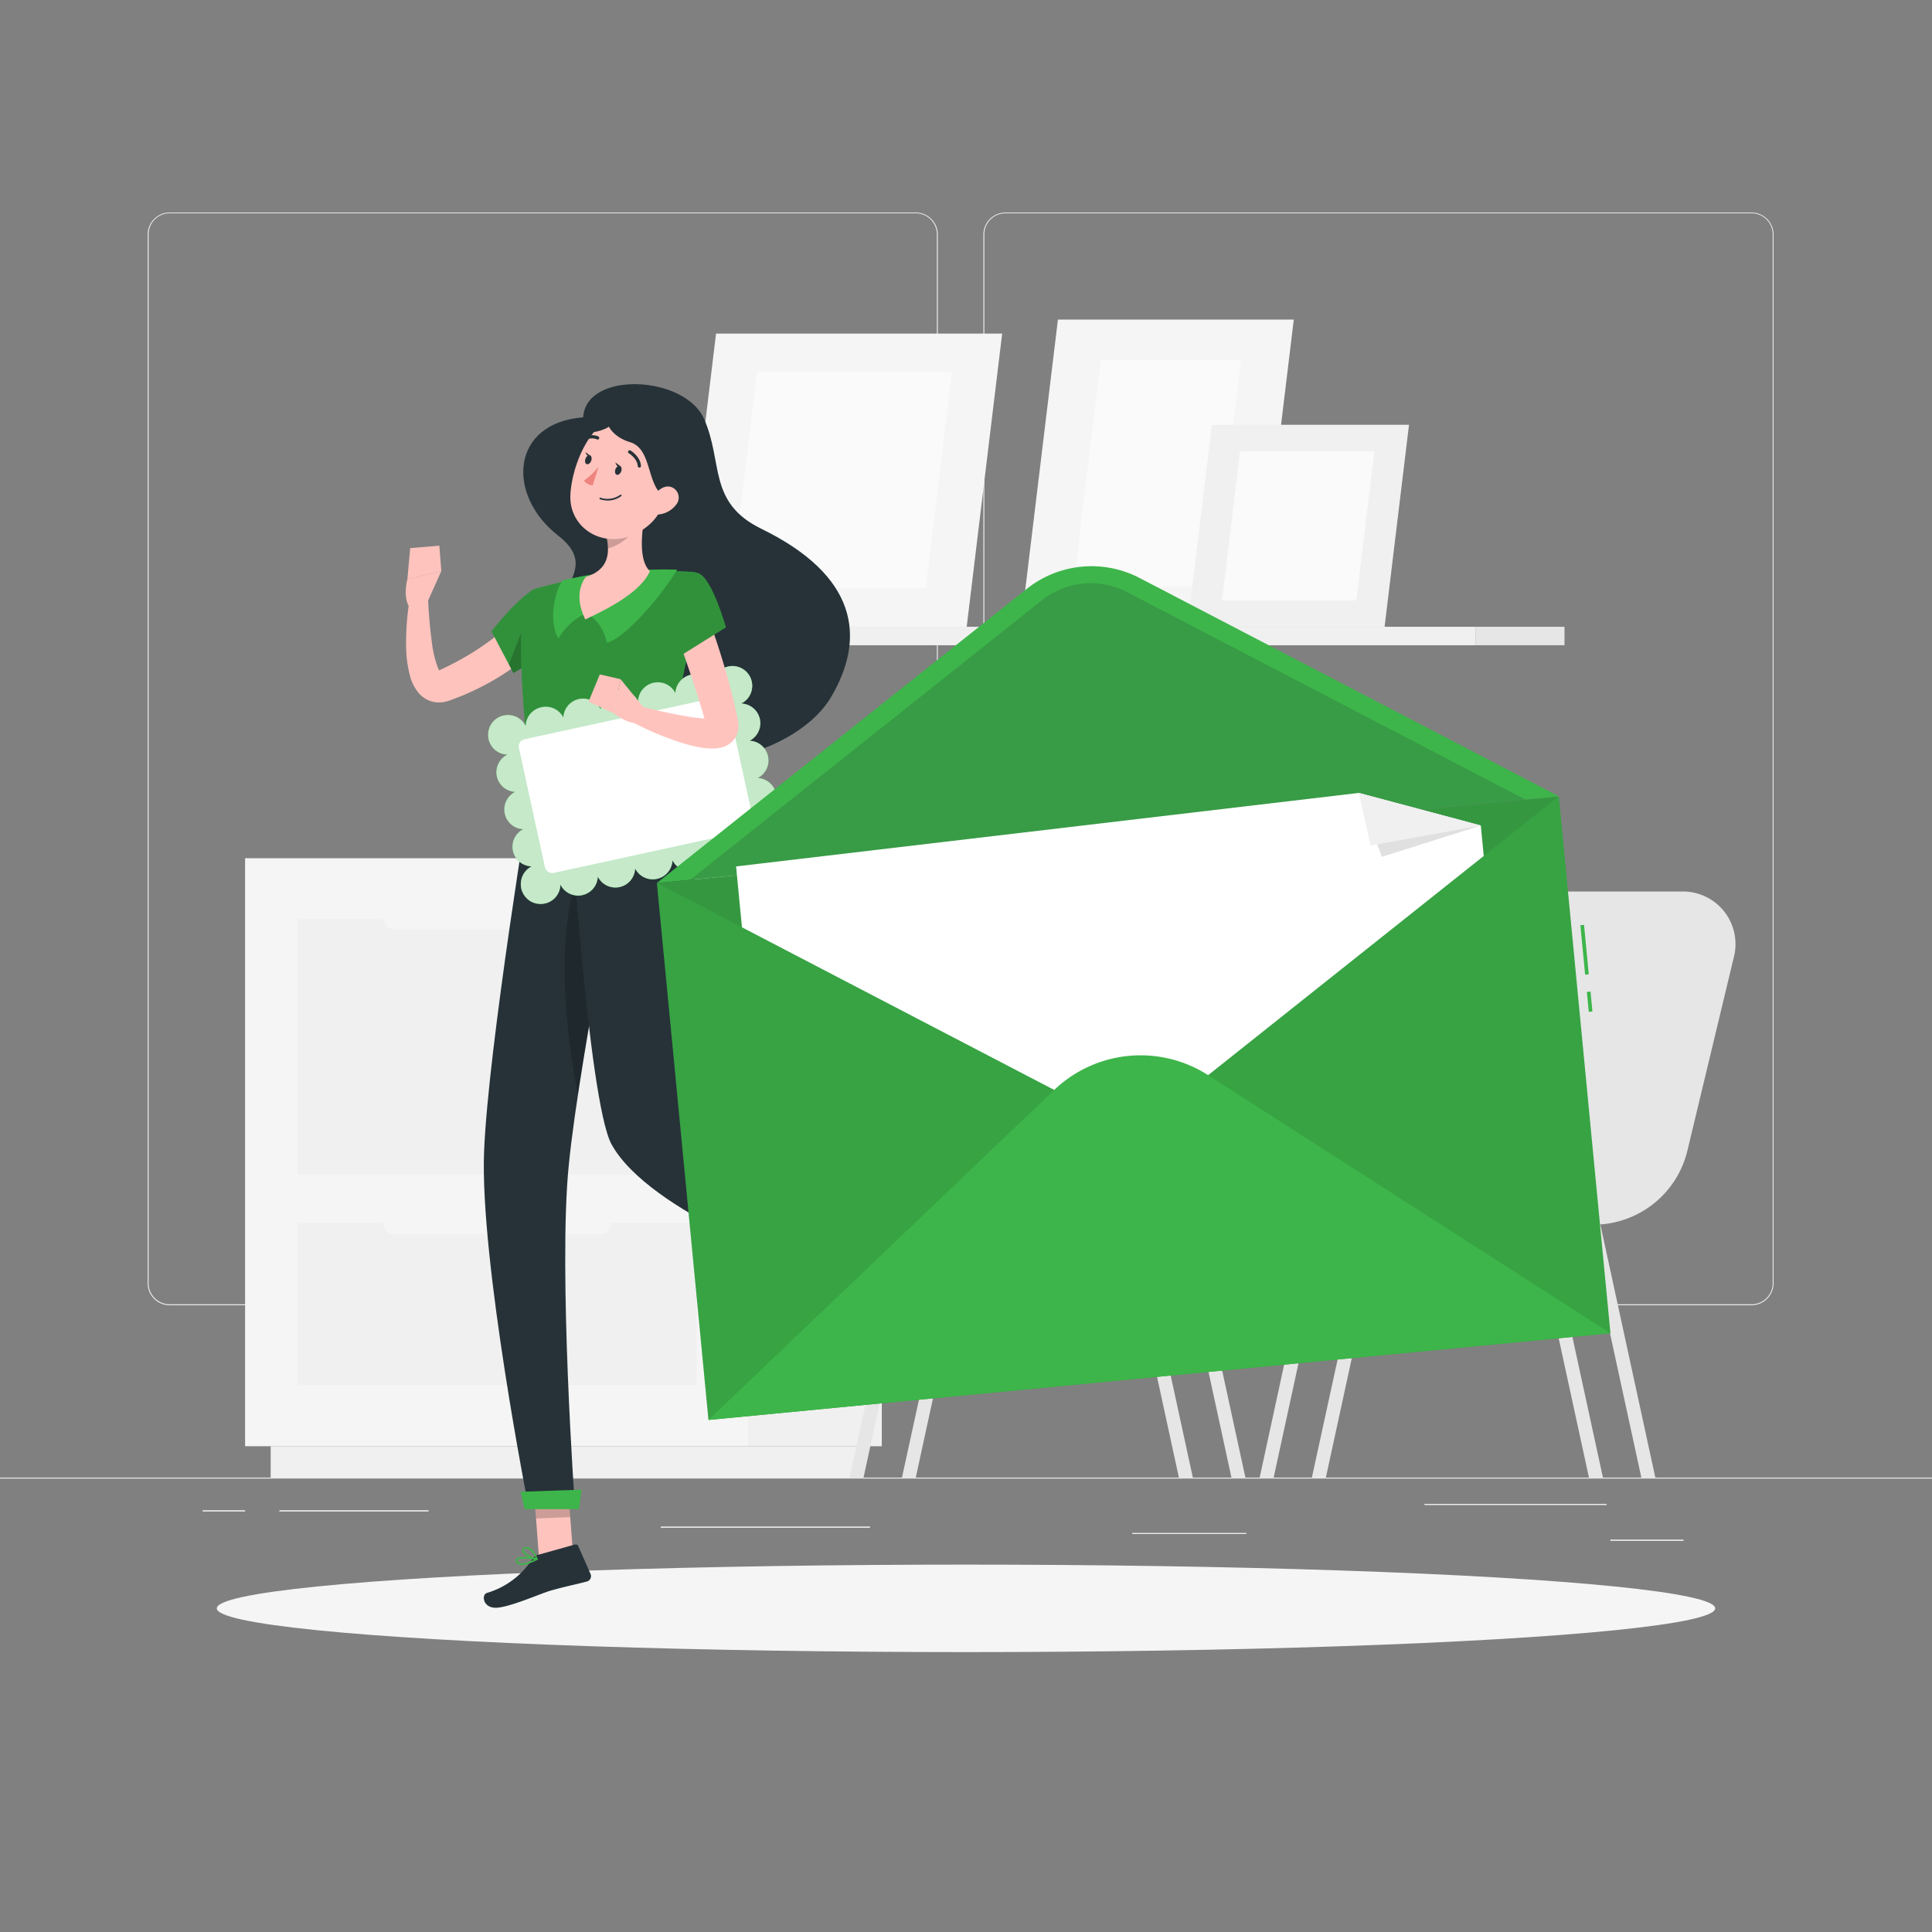
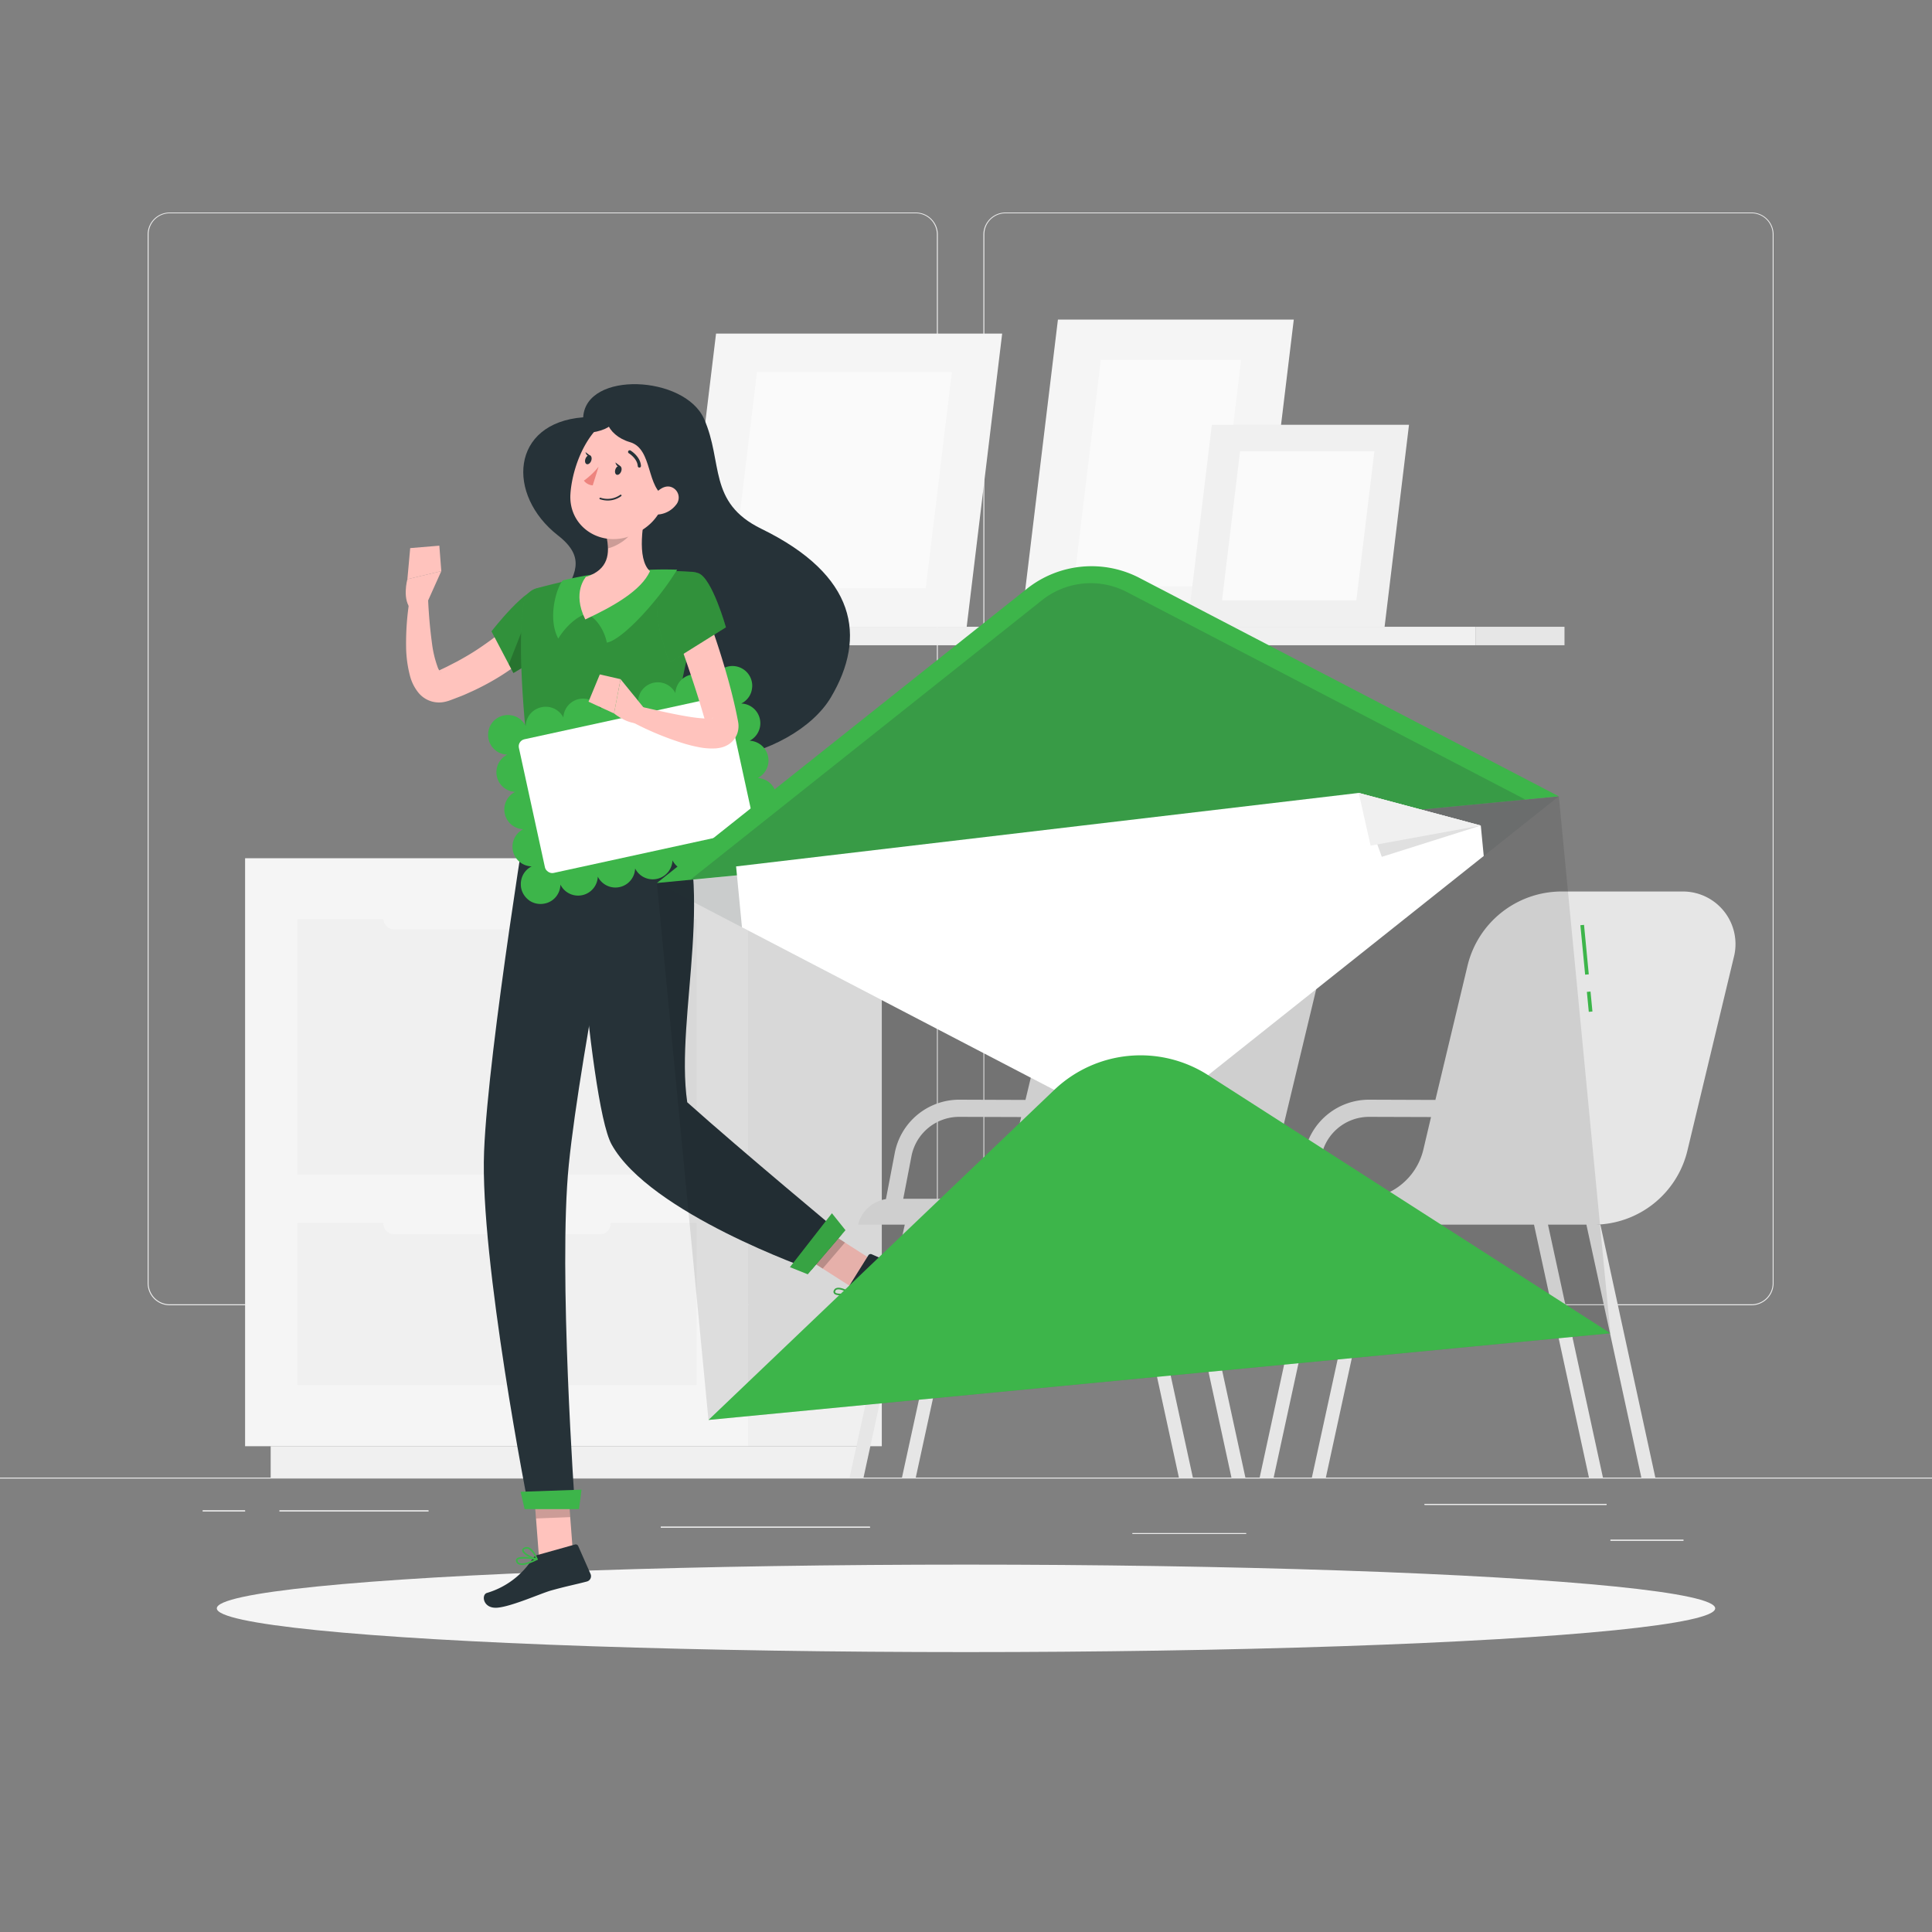
<svg xmlns="http://www.w3.org/2000/svg" viewBox="0 0 500 500">
  <rect x="0" y="0" width="500" height="500" fill="#808080" stroke="none" />
  <g id="freepik--background-complete--inject-2">
    <rect y="382.4" width="500" height="0.25" style="fill:#ebebeb" />
    <rect x="416.78" y="398.49" width="18.89" height="0.25" style="fill:#ebebeb" />
-     <rect x="293.05" y="396.75" width="29.47" height="0.25" style="fill:#ebebeb" />
    <rect x="368.67" y="389.21" width="47.11" height="0.25" style="fill:#ebebeb" />
    <rect x="52.46" y="390.89" width="10.97" height="0.25" style="fill:#ebebeb" />
    <rect x="72.33" y="390.89" width="38.56" height="0.25" style="fill:#ebebeb" />
    <rect x="171" y="395.11" width="54.15" height="0.25" style="fill:#ebebeb" />
    <path d="M237,337.8H43.91a5.71,5.71,0,0,1-5.7-5.71V60.66A5.71,5.71,0,0,1,43.91,55H237a5.71,5.71,0,0,1,5.71,5.71V332.09A5.71,5.71,0,0,1,237,337.8ZM43.91,55.2a5.46,5.46,0,0,0-5.45,5.46V332.09a5.46,5.46,0,0,0,5.45,5.46H237a5.47,5.47,0,0,0,5.46-5.46V60.66A5.47,5.47,0,0,0,237,55.2Z" style="fill:#ebebeb" />
    <path d="M453.31,337.8H260.21a5.72,5.72,0,0,1-5.71-5.71V60.66A5.72,5.72,0,0,1,260.21,55h193.1A5.71,5.71,0,0,1,459,60.66V332.09A5.71,5.71,0,0,1,453.31,337.8ZM260.21,55.2a5.47,5.47,0,0,0-5.46,5.46V332.09a5.47,5.47,0,0,0,5.46,5.46h193.1a5.47,5.47,0,0,0,5.46-5.46V60.66a5.47,5.47,0,0,0-5.46-5.46Z" style="fill:#ebebeb" />
    <rect x="416.78" y="398.49" width="18.89" height="0.25" style="fill:#ebebeb" />
    <rect x="293.05" y="396.75" width="29.47" height="0.25" style="fill:#ebebeb" />
    <rect x="368.67" y="389.21" width="47.11" height="0.25" style="fill:#ebebeb" />
    <rect x="52.46" y="390.89" width="10.97" height="0.25" style="fill:#ebebeb" />
    <rect x="72.33" y="390.89" width="38.56" height="0.25" style="fill:#ebebeb" />
    <rect x="171" y="395.11" width="54.15" height="0.25" style="fill:#ebebeb" />
    <rect x="381.87" y="162.22" width="23.03" height="4.78" transform="translate(786.76 329.21) rotate(180)" style="fill:#e6e6e6" />
    <rect x="132.14" y="162.22" width="249.72" height="4.78" transform="translate(514.01 329.21) rotate(180)" style="fill:#f0f0f0" />
    <polygon points="273.79 82.71 334.83 82.71 325.21 162.22 264.17 162.22 273.79 82.71" style="fill:#f5f5f5" />
    <polygon points="284.9 93.13 321.2 93.13 314.11 151.79 277.8 151.79 284.9 93.13" style="fill:#fafafa" />
    <polygon points="185.31 86.34 259.36 86.34 250.18 162.22 176.14 162.22 185.31 86.34" style="fill:#f5f5f5" />
    <polygon points="195.91 96.28 246.35 96.28 239.58 152.27 189.14 152.27 195.91 96.28" style="fill:#fafafa" />
    <polygon points="313.63 109.93 364.65 109.93 358.33 162.22 307.3 162.22 313.63 109.93" style="fill:#f0f0f0" />
    <polygon points="320.93 116.78 355.69 116.78 351.02 155.36 316.26 155.36 320.93 116.78" style="fill:#fafafa" />
    <path d="M435.35,230.72H403.81a25.08,25.08,0,0,0-24,19.14l-8.33,34.8-17.12-.06h-.06a17,17,0,0,0-16.7,13.82l-2.28,11.91a8.81,8.81,0,0,0-7.23,6.61h12.09L326,382.4h3.62l14.22-65.46h9.94L339.51,382.4h3.62l14.22-65.46H397l14.22,65.46h3.62l-14.22-65.46h9.94l14.22,65.46h3.62l-14.22-65.46h-1.49a25,25,0,0,0,24-19.12l12-50A13.61,13.61,0,0,0,435.35,230.72Zm-67,66.86a16.57,16.57,0,0,1-15.87,12.66H339.84l2.12-11a12.58,12.58,0,0,1,12.33-10.2h0l16.06.05Z" style="fill:#e6e6e6" />
    <rect x="193.79" y="222.11" width="34.43" height="152.17" transform="translate(422 596.39) rotate(180)" style="fill:#f0f0f0" />
    <rect x="70.04" y="374.28" width="151.56" height="8.12" transform="translate(291.65 756.68) rotate(180)" style="fill:#f0f0f0" />
    <rect x="63.43" y="222.11" width="130.36" height="152.17" style="fill:#f5f5f5" />
    <rect x="76.97" y="237.88" width="103.29" height="66.09" style="fill:#f0f0f0" />
    <rect x="76.97" y="316.5" width="103.29" height="42.01" style="fill:#f0f0f0" />
    <rect x="99.22" y="234.75" width="58.78" height="5.76" rx="2.58" transform="translate(257.22 475.25) rotate(180)" style="fill:#f5f5f5" />
    <rect x="99.22" y="313.62" width="58.78" height="5.76" rx="2.58" transform="translate(257.22 633.01) rotate(180)" style="fill:#f5f5f5" />
    <path d="M329.26,230.72H297.72a25.08,25.08,0,0,0-24,19.14l-8.33,34.8-17.12-.06h0a17,17,0,0,0-16.71,13.82l-2.28,11.91a8.82,8.82,0,0,0-7.23,6.61h12.1L219.87,382.4h3.61l14.22-65.46h10L233.43,382.4H237l14.22-65.46h39.66l14.22,65.46h3.61l-14.22-65.46h10L318.7,382.4h3.61l-14.22-65.46H306.6a25,25,0,0,0,24-19.12l12-50A13.62,13.62,0,0,0,329.26,230.72Zm-67,66.86a16.59,16.59,0,0,1-15.88,12.66H233.76l2.12-11a12.57,12.57,0,0,1,12.33-10.2h0l16.07.05Z" style="fill:#e6e6e6" />
  </g>
  <g id="freepik--Shadow--inject-2">
    <ellipse id="freepik--path--inject-2" cx="250" cy="416.24" rx="193.89" ry="11.32" style="fill:#f5f5f5" />
  </g>
  <g id="freepik--Character--inject-2">
    <path d="M150.93,108c.69-12.09,26.25-10.89,31.27.39s.9,21.65,14.83,28.46c24.63,12,27.31,27.94,18,43.63s-45.67,26.68-65.45,1c-19.51-25.35,10.15-31-5.2-42.93C131,128.09,132.14,109.46,150.93,108Z" style="fill:#263238" />
    <path d="M140,166.21c-.33.4-.51.6-.74.86s-.45.48-.67.72c-.45.45-.9.9-1.35,1.31-.91.85-1.84,1.63-2.78,2.39a57.18,57.18,0,0,1-5.93,4.07,66,66,0,0,1-6.27,3.31c-1.08.48-2.15,1-3.24,1.4l-1.64.63-.82.31a10,10,0,0,1-1.47.43,6.88,6.88,0,0,1-6.79-2.36,11.48,11.48,0,0,1-2.2-4.39,30.89,30.89,0,0,1-1-7.44,70.28,70.28,0,0,1,1.17-13.8l4.48.37a125.2,125.2,0,0,0,1.1,12.86,27.6,27.6,0,0,0,1.38,5.66,3.72,3.72,0,0,0,.88,1.49c.07,0,0-.09-.26-.22a2,2,0,0,0-.54-.12s0,0,.12-.07l.71-.35,1.43-.68,2.8-1.44c1.83-1,3.64-2.05,5.36-3.2s3.4-2.33,5-3.61c.79-.63,1.56-1.28,2.28-2,.37-.33.71-.67,1.05-1l.49-.48.36-.39Z" style="fill:#ffc3bd" />
    <path d="M140.2,152.21c-3.67-.9-13,11.18-13,11.18l5.67,10.79s15.67-8.85,15.08-13.72C147.33,155.38,145.55,153.52,140.2,152.21Z" style="fill:#3DB54A" />
    <path d="M140.2,152.21c-3.67-.9-13,11.18-13,11.18l5.67,10.79s15.67-8.85,15.08-13.72C147.33,155.38,145.55,153.52,140.2,152.21Z" style="opacity:0.2" />
    <path d="M137.77,156.39l.9,14.13c-3.12,2.13-5.81,3.66-5.81,3.66l-1.18-2.26Z" style="opacity:0.2" />
    <path d="M110.08,157l4.13-9.2-8.78,2.09s-1.52,5.5,1.16,8Z" style="fill:#ffc3bd" />
    <polygon points="113.7 141.22 106.16 141.85 105.43 149.9 114.21 147.81 113.7 141.22" style="fill:#ffc3bd" />
    <polygon points="148.33 402.58 139.48 402.93 137.91 382.37 146.76 382.03 148.33 402.58" style="fill:#ffc3bd" />
    <polygon points="227.14 326.99 221.37 333.73 203.89 322.55 209.66 315.8 227.14 326.99" style="fill:#ffc3bd" />
    <path d="M219.43,333.35l5.29-8.46a.7.7,0,0,1,.89-.28l7.29,3.22a1.43,1.43,0,0,1,.59,2c-1.9,2.92-3,4.23-5.28,7.95-1.43,2.29-3.75,7-5.73,10.13s-5.2,1.37-4.66-.12c2.42-6.69,1.72-9.9,1.29-12.93A2.31,2.31,0,0,1,219.43,333.35Z" style="fill:#263238" />
    <path d="M139.19,402.41l9.6-2.69a.7.7,0,0,1,.85.39l3.22,7.29a1.43,1.43,0,0,1-1,1.9c-3.36.88-5,1.14-9.25,2.32-2.6.73-10.19,4.15-13.91,4.45s-4.2-3.37-2.68-3.82a21.13,21.13,0,0,0,11.84-8.92A2.32,2.32,0,0,1,139.19,402.41Z" style="fill:#263238" />
    <g style="opacity:0.2">
      <polygon points="137.91 382.38 138.72 392.98 147.57 392.63 146.76 382.03 137.91 382.38" />
      <polygon points="209.66 315.8 203.89 322.55 212.91 328.31 218.68 321.56 209.66 315.8" />
    </g>
    <path d="M135.57,155.9c-.86,5-1.68,17.7,2,47.22l36,2.22c.28-13.8,1-24.92,8.47-51.59a4.58,4.58,0,0,0-4.12-5.82c-2.74-.16-6.19-.27-9.71-.12a121.26,121.26,0,0,0-16.55,1.5c-4.67.84-9.78,2.14-12.75,2.93A4.57,4.57,0,0,0,135.57,155.9Z" style="fill:#3DB54A" />
    <path d="M135.57,155.9c-.86,5-1.68,17.7,2,47.22l36,2.22c.28-13.8,1-24.92,8.47-51.59a4.58,4.58,0,0,0-4.12-5.82c-2.74-.16-6.19-.27-9.71-.12a121.26,121.26,0,0,0-16.55,1.5c-4.67.84-9.78,2.14-12.75,2.93A4.57,4.57,0,0,0,135.57,155.9Z" style="opacity:0.2" />
    <path d="M137.57,203.12s-11.2,67.82-12.29,94.87c-1.13,28.14,11.53,92.14,11.53,92.14h12s-4.38-61.1-1.61-88.63c3-30,16.73-96.76,16.73-96.76Z" style="fill:#263238" />
    <polygon points="149.85 390.56 135.77 390.56 134.73 386.07 150.5 385.52 149.85 390.56" style="fill:#3DB54A" />
-     <path d="M152.05,221.06c-9.94,17.23-4.88,50.1-2.5,62.36,2.72-18,6.79-40,9.91-56.15C158.68,218,156.63,213.11,152.05,221.06Z" style="opacity:0.2" />
    <path d="M147.08,203.7s5,81.24,11.2,92.48C168.15,314,210,328.61,210,328.61l7.86-9.2s-26.18-21.77-40-34.14c-3.29-22.47,8.34-57.93-4.23-79.93Z" style="fill:#263238" />
    <path d="M174.23,203.26l.72,3.28c.11.26-.2.49-.62.47l-37-2.29c-.33,0-.59-.2-.59-.4l-.13-3.24c0-.23.28-.4.64-.38L173.66,203A.67.67,0,0,1,174.23,203.26Z" style="fill:#3DB54A" />
    <path d="M169.08,207l1,.06c.19,0,.35-.08.34-.2l-.2-4.21c0-.13-.17-.24-.36-.25l-1-.06c-.19,0-.35.08-.34.2l.2,4.22C168.72,206.91,168.89,207,169.08,207Z" style="fill:#263238" />
    <path d="M140,205.24l1,.06c.2,0,.35-.08.35-.2l-.2-4.22c0-.12-.17-.23-.37-.24l-1-.06c-.2,0-.35.08-.34.2l.19,4.21C139.66,205.12,139.82,205.23,140,205.24Z" style="fill:#263238" />
    <path d="M154.55,206.14l1,.06c.19,0,.35-.08.34-.21l-.2-4.21c0-.12-.17-.23-.36-.25l-1-.06c-.19,0-.35.08-.34.21l.2,4.21C154.19,206,154.36,206.12,154.55,206.14Z" style="fill:#263238" />
    <polygon points="218.81 318.37 209.05 329.79 204.43 327.94 215.3 313.99 218.81 318.37" style="fill:#3DB54A" />
    <path d="M140.05,183.05a5.09,5.09,0,0,0-4,4.84,3.86,3.86,0,0,0-.39-.65,4.23,4.23,0,0,0-.64-.76,5.2,5.2,0,0,0-.79-.63,4.64,4.64,0,0,0-.89-.45,4.57,4.57,0,0,0-1-.27,4.8,4.8,0,0,0-1-.09,6.51,6.51,0,0,0-1,.12,5,5,0,0,0-1.83.8,4.68,4.68,0,0,0-.76.64,5.82,5.82,0,0,0-.62.79,4.77,4.77,0,0,0-.46.9,6.2,6.2,0,0,0-.27,1,5.43,5.43,0,0,0-.07,1,4.69,4.69,0,0,0,.42,1.95,5.45,5.45,0,0,0,.49.88,4.61,4.61,0,0,0,.64.75,4.75,4.75,0,0,0,.79.63,4.64,4.64,0,0,0,.89.45,5.26,5.26,0,0,0,1,.27,6.34,6.34,0,0,0,.75.07,5.09,5.09,0,0,0,2,9.65,5.11,5.11,0,0,0,2.09,9.66,5.09,5.09,0,0,0,2.19,9.62,5.1,5.1,0,0,0-2,1.8,5.1,5.1,0,0,0-.72,1.86,4.73,4.73,0,0,0-.08,1,4.81,4.81,0,0,0,.42,2,5,5,0,0,0,.49.87,4.74,4.74,0,0,0,.65.76,5.31,5.31,0,0,0,.78.64,5.15,5.15,0,0,0,3.85.68,4.79,4.79,0,0,0,1-.31,5.66,5.66,0,0,0,.87-.48,5.31,5.31,0,0,0,.76-.65,4.58,4.58,0,0,0,.62-.79,4.77,4.77,0,0,0,.46-.9,5.16,5.16,0,0,0,.27-1,4.9,4.9,0,0,0,.08-.76,5.1,5.1,0,0,0,9.67-2.07,5.1,5.1,0,0,0,9.66-2.11,5.11,5.11,0,0,0,9.67-2.11,5.11,5.11,0,0,0,9.67-2.11,5.09,5.09,0,0,0,9.65-2.14,3.86,3.86,0,0,0,.39.65,4.23,4.23,0,0,0,.64.76,5.39,5.39,0,0,0,.79.64,5,5,0,0,0,.89.45,5.26,5.26,0,0,0,1,.27,4.82,4.82,0,0,0,1,.08,4.69,4.69,0,0,0,1-.11,5.75,5.75,0,0,0,1.83-.8,5.92,5.92,0,0,0,.76-.65,5.82,5.82,0,0,0,.62-.79,4.21,4.21,0,0,0,.45-.9,5.18,5.18,0,0,0,.28-.95,5.62,5.62,0,0,0,.08-1,5.5,5.5,0,0,0-.42-2,5.43,5.43,0,0,0-.5-.87,4.68,4.68,0,0,0-.64-.76,6.06,6.06,0,0,0-.79-.63,5,5,0,0,0-.89-.45,5.26,5.26,0,0,0-1-.27,6.17,6.17,0,0,0-.74-.07,5.09,5.09,0,0,0-2-9.65,5.11,5.11,0,0,0-2.1-9.65,5.1,5.1,0,0,0-2.18-9.63,6,6,0,0,0,.65-.37,5.45,5.45,0,0,0,1.39-1.43,5,5,0,0,0,.45-.89,4.74,4.74,0,0,0,.27-1,5.72,5.72,0,0,0,.09-1,5.58,5.58,0,0,0-.12-1,5.12,5.12,0,0,0-6.08-3.9,5.55,5.55,0,0,0-.95.31,5.06,5.06,0,0,0-.88.49,5.15,5.15,0,0,0-.76.64,6.73,6.73,0,0,0-.62.79,4.73,4.73,0,0,0-.45.9,4.57,4.57,0,0,0-.27,1,4.66,4.66,0,0,0-.08.76,5.1,5.1,0,0,0-9.68,2,5.11,5.11,0,0,0-9.66,2.11,5.11,5.11,0,0,0-9.67,2.11,5.11,5.11,0,0,0-9.66,2.11A5.11,5.11,0,0,0,140.05,183.05Z" style="fill:#3DB54A" />
-     <path d="M140.05,183.05a5.09,5.09,0,0,0-4,4.84,3.86,3.86,0,0,0-.39-.65,4.23,4.23,0,0,0-.64-.76,5.2,5.2,0,0,0-.79-.63,4.64,4.64,0,0,0-.89-.45,4.57,4.57,0,0,0-1-.27,4.8,4.8,0,0,0-1-.09,6.51,6.51,0,0,0-1,.12,5,5,0,0,0-1.83.8,4.68,4.68,0,0,0-.76.64,5.82,5.82,0,0,0-.62.79,4.77,4.77,0,0,0-.46.9,6.2,6.2,0,0,0-.27,1,5.43,5.43,0,0,0-.07,1,4.69,4.69,0,0,0,.42,1.95,5.45,5.45,0,0,0,.49.88,4.61,4.61,0,0,0,.64.75,4.75,4.75,0,0,0,.79.63,4.64,4.64,0,0,0,.89.45,5.26,5.26,0,0,0,1,.27,6.34,6.34,0,0,0,.75.07,5.09,5.09,0,0,0,2,9.65,5.11,5.11,0,0,0,2.09,9.66,5.09,5.09,0,0,0,2.19,9.62,5.1,5.1,0,0,0-2,1.8,5.1,5.1,0,0,0-.72,1.86,4.73,4.73,0,0,0-.08,1,4.81,4.81,0,0,0,.42,2,5,5,0,0,0,.49.87,4.74,4.74,0,0,0,.65.76,5.31,5.31,0,0,0,.78.64,5.15,5.15,0,0,0,3.85.68,4.79,4.79,0,0,0,1-.31,5.66,5.66,0,0,0,.87-.48,5.31,5.31,0,0,0,.76-.65,4.58,4.58,0,0,0,.62-.79,4.77,4.77,0,0,0,.46-.9,5.16,5.16,0,0,0,.27-1,4.9,4.9,0,0,0,.08-.76,5.1,5.1,0,0,0,9.67-2.07,5.1,5.1,0,0,0,9.66-2.11,5.11,5.11,0,0,0,9.67-2.11,5.11,5.11,0,0,0,9.67-2.11,5.09,5.09,0,0,0,9.65-2.14,3.86,3.86,0,0,0,.39.65,4.23,4.23,0,0,0,.64.76,5.39,5.39,0,0,0,.79.64,5,5,0,0,0,.89.45,5.26,5.26,0,0,0,1,.27,4.82,4.82,0,0,0,1,.08,4.69,4.69,0,0,0,1-.11,5.75,5.75,0,0,0,1.83-.8,5.92,5.92,0,0,0,.76-.65,5.82,5.82,0,0,0,.62-.79,4.21,4.21,0,0,0,.45-.9,5.18,5.18,0,0,0,.28-.95,5.62,5.62,0,0,0,.08-1,5.5,5.5,0,0,0-.42-2,5.43,5.43,0,0,0-.5-.87,4.68,4.68,0,0,0-.64-.76,6.06,6.06,0,0,0-.79-.63,5,5,0,0,0-.89-.45,5.26,5.26,0,0,0-1-.27,6.17,6.17,0,0,0-.74-.07,5.09,5.09,0,0,0-2-9.65,5.11,5.11,0,0,0-2.1-9.65,5.1,5.1,0,0,0-2.18-9.63,6,6,0,0,0,.65-.37,5.45,5.45,0,0,0,1.39-1.43,5,5,0,0,0,.45-.89,4.74,4.74,0,0,0,.27-1,5.72,5.72,0,0,0,.09-1,5.58,5.58,0,0,0-.12-1,5.12,5.12,0,0,0-6.08-3.9,5.55,5.55,0,0,0-.95.31,5.06,5.06,0,0,0-.88.49,5.15,5.15,0,0,0-.76.64,6.73,6.73,0,0,0-.62.79,4.73,4.73,0,0,0-.45.9,4.57,4.57,0,0,0-.27,1,4.66,4.66,0,0,0-.08.76,5.1,5.1,0,0,0-9.68,2,5.11,5.11,0,0,0-9.66,2.11,5.11,5.11,0,0,0-9.67,2.11,5.11,5.11,0,0,0-9.66,2.11A5.11,5.11,0,0,0,140.05,183.05Z" style="fill:#fff;opacity:0.7" />
    <rect x="137.04" y="185.41" width="55.27" height="35.41" rx="1.86" transform="translate(-39.5 39.76) rotate(-12.3)" style="fill:#fff" />
    <path d="M182,156.57c1.75,4.4,3.27,8.77,4.66,13.25s2.66,9,3.68,13.62c.13.58.25,1.17.37,1.75l.17.87.09.44.07.42a4.34,4.34,0,0,1,.07.55,5.81,5.81,0,0,1-.51,2.87,5.62,5.62,0,0,1-2.05,2.32,6.44,6.44,0,0,1-1.94.81,9.16,9.16,0,0,1-1.48.22,17.49,17.49,0,0,1-4.36-.34,37.66,37.66,0,0,1-3.66-.9A77.89,77.89,0,0,1,163.88,187l1.6-4.2c4.39,1,8.88,2.07,13.16,2.74,1.07.17,2.12.29,3.12.36a10,10,0,0,0,2.52-.05c.25,0,.38-.21-.14.06a2.46,2.46,0,0,0-.93,1.05,2.69,2.69,0,0,0-.26,1.18c0,.08,0,.08,0,.12s0,.11,0,0l-.11-.4-.22-.81c-.15-.53-.28-1.07-.45-1.6-1.23-4.29-2.63-8.58-4.09-12.87s-3-8.57-4.56-12.77Z" style="fill:#ffc3bd" />
    <path d="M180.77,148.35c3.53,1.32,7.1,14,7.1,14l-14.61,9.13s-4.64-12.24-2.84-16.8C172.3,149.92,176.73,146.84,180.77,148.35Z" style="fill:#3DB54A" />
    <path d="M180.77,148.35c3.53,1.32,7.1,14,7.1,14l-14.61,9.13s-4.64-12.24-2.84-16.8C172.3,149.92,176.73,146.84,180.77,148.35Z" style="opacity:0.2" />
    <path d="M218,337.9l-.1,0a1.23,1.23,0,0,1-1.13-.3.69.69,0,0,1-.28-.67c.15-1.12,3.05-2.49,3.38-2.64a.2.2,0,0,1,.23,0,.2.2,0,0,1,.06.22C219.74,335.67,219,337.51,218,337.9Zm1.59-3c-1.15.57-2.61,1.5-2.69,2.09a.31.31,0,0,0,.14.29.79.79,0,0,0,.74.21C218.32,337.37,219,336.41,219.54,334.94Z" style="fill:#3DB54A" />
    <path d="M219.71,334.84c-1,.39-3.11.61-3.78,0a.74.74,0,0,1-.12-.91,1.07,1.07,0,0,1,.71-.6c1.24-.37,3.41,1,3.5,1a.21.21,0,0,1,.1.19.21.21,0,0,1-.11.18Zm-3.13-1.11a.69.69,0,0,0-.39.36c-.11.25,0,.36,0,.43.45.42,2.21.33,3.23,0-.75-.41-2.07-1-2.81-.79Z" style="fill:#3DB54A" />
    <path d="M136.4,404.8a3.33,3.33,0,0,1-2.22.05,1.18,1.18,0,0,1-.65-.88.71.71,0,0,1,.2-.64c.88-.86,4.78-.08,5.22,0a.19.19,0,0,1,.16.17.2.2,0,0,1-.11.22A15.24,15.24,0,0,1,136.4,404.8Zm-2-1.34a.76.76,0,0,0-.36.18.24.24,0,0,0-.07.25.79.79,0,0,0,.41.59c.65.32,2.08,0,3.89-.84A11.45,11.45,0,0,0,134.38,403.46Z" style="fill:#3DB54A" />
    <path d="M139,403.75h-.08c-1.15-.18-3.69-1.45-3.8-2.47,0-.24.06-.57.6-.78a1.52,1.52,0,0,1,1.22,0c1.33.6,2.17,2.84,2.2,2.94a.18.18,0,0,1,0,.2A.19.19,0,0,1,139,403.75Zm-3-2.89-.12,0c-.36.14-.35.3-.34.35.07.6,1.84,1.67,3.06,2a4.9,4.9,0,0,0-1.83-2.33A1.09,1.09,0,0,0,136,400.86Z" style="fill:#3DB54A" />
    <path d="M168.21,147.45a121.12,121.12,0,0,0-16.56,1.5c-2,.36-4.07.8-6,1.25h0c-1.49,1.59-4.08,9.63-1.17,15.07,1.92-3.22,5.15-6,7.3-6.32,2.36.64,4.69,4.21,5.26,7.36,3.86-.7,12.21-9.73,17-17l1.22-1.88C173,147.36,170.64,147.35,168.21,147.45Z" style="fill:#3DB54A" />
    <path d="M167.7,129.63c-1.37,5.33-3,15,.5,18.18,0,0-3.3,5.37-11.68,6.34-9.22,1.08-4.87-4.84-4.87-4.84,6-1.93,6.14-6.25,5.36-10.23Z" style="fill:#ffc3bd" />
    <path d="M151.65,149.31s-3.69,3.89-.18,11c7.42-3.45,14.53-7.54,16.73-12.48Z" style="fill:#ffc3bd" />
    <path d="M163.34,133.48l-6.33,5.6a15.27,15.27,0,0,1,.33,2.84c2.29-.53,6.07-2.81,6.46-5.16A8.3,8.3,0,0,0,163.34,133.48Z" style="opacity:0.2" />
    <path d="M174.72,123.19c-3.14,8.23-4.3,11.78-9.88,14.76-8.41,4.49-17.83-1.17-17.21-10.17.56-8.11,5.6-20.21,14.86-21A12,12,0,0,1,174.72,123.19Z" style="fill:#ffc3bd" />
    <path d="M156,106.76c3.76-.87,5,3.42-1.58,4.93S152.94,107.48,156,106.76Z" style="fill:#263238" />
    <path d="M159.93,104.49c-5.37,2-3,8.17,3.09,9.93s4.06,12.09,9.52,14.36,8.35-15.1,3.64-20S163.54,103.13,159.93,104.49Z" style="fill:#263238" />
    <path d="M154.91,120.79a19.13,19.13,0,0,1-3.8,3.6,3.1,3.1,0,0,0,2.29,1.22Z" style="fill:#ed847e" />
    <path d="M156.29,129.45a7.22,7.22,0,0,1-1-.24.21.21,0,0,1-.14-.26.23.23,0,0,1,.27-.14,5.67,5.67,0,0,0,5.07-.73.21.21,0,0,1,.3,0,.22.22,0,0,1,0,.3A5.88,5.88,0,0,1,156.29,129.45Z" style="fill:#263238" />
    <path d="M174.92,130.69a6.48,6.48,0,0,1-4.28,2.43c-2.24.26-3-1.83-2.1-3.76.83-1.74,3-4,5.1-3.34A2.89,2.89,0,0,1,174.92,130.69Z" style="fill:#ffc3bd" />
    <path d="M165.36,121a.43.43,0,0,1-.31-.38c-.12-1.95-2.25-3.28-2.27-3.29a.42.42,0,1,1,.44-.71c.11.06,2.52,1.57,2.66,3.94a.41.41,0,0,1-.39.45Z" style="fill:#263238" />
    <path d="M160.76,122c-.23.62-.75,1-1.16.86s-.56-.78-.33-1.41.75-1,1.16-.86S161,121.36,160.76,122Z" style="fill:#263238" />
    <path d="M153,119.26c-.23.62-.75,1-1.16.86s-.56-.78-.32-1.41.75-1,1.16-.86S153.24,118.63,153,119.26Z" style="fill:#263238" />
    <path d="M152.85,118l-1.34-1S151.85,118.42,152.85,118Z" style="fill:#263238" />
    <path d="M160.6,120.68l-1.34-1S159.6,121.15,160.6,120.68Z" style="fill:#263238" />
-     <path d="M151.23,114a.41.41,0,0,1-.36-.21.42.42,0,0,1,.16-.57,4.16,4.16,0,0,1,3.83-.26.42.42,0,0,1-.38.75h0a3.31,3.31,0,0,0-3,.24A.34.34,0,0,1,151.23,114Z" style="fill:#263238" />
    <path d="M166.65,183.22l-6.05-7.45-1.69,8.87s4.39,3.63,7.8,2.24Z" style="fill:#ffc3bd" />
    <polygon points="155.23 174.54 152.31 181.6 158.91 184.64 160.6 175.77 155.23 174.54" style="fill:#ffc3bd" />
  </g>
  <g id="freepik--Envelope--inject-2">
    <rect x="409.62" y="239.36" width="0.95" height="12.86" transform="translate(-21.64 40.37) rotate(-5.49)" style="fill:#3DB54A" />
    <rect x="410.92" y="256.65" width="0.95" height="5.19" transform="translate(-22.91 40.54) rotate(-5.49)" style="fill:#3DB54A" />
-     <rect x="176.14" y="216.98" width="234.5" height="139.6" transform="translate(612.87 544.18) rotate(174.51)" style="fill:#3DB54A" />
    <rect x="176.14" y="216.98" width="234.5" height="139.6" transform="translate(612.87 544.18) rotate(174.51)" style="opacity:0.1" />
    <polygon points="294 293.1 170 228.52 403.42 206.08 294 293.1" style="fill:#263238;opacity:0.1" />
    <path d="M265.75,152.38,170,228.52l233.42-22.44-108.5-56.5A26.9,26.9,0,0,0,265.75,152.38Z" style="fill:#3DB54A" />
    <path d="M394.75,206.92,291.66,153.23a20.28,20.28,0,0,0-22,2.11l-91,72.34Z" style="fill:#263238;opacity:0.2" />
    <polygon points="351.64 205.21 383.23 213.65 383.99 221.53 294 293.1 192.02 239.99 190.5 224.23 351.64 205.21" style="fill:#fff" />
    <polyline points="351.64 205.21 357.61 221.75 383.23 213.65" style="fill:#e0e0e0" />
    <polyline points="351.64 205.21 354.71 218.85 383.23 213.65" style="fill:#f0f0f0" />
    <path d="M312.65,278.24l104.13,66.81L183.36,367.48l89.49-85.42A32.35,32.35,0,0,1,312.65,278.24Z" style="fill:#3DB54A" />
  </g>
</svg>